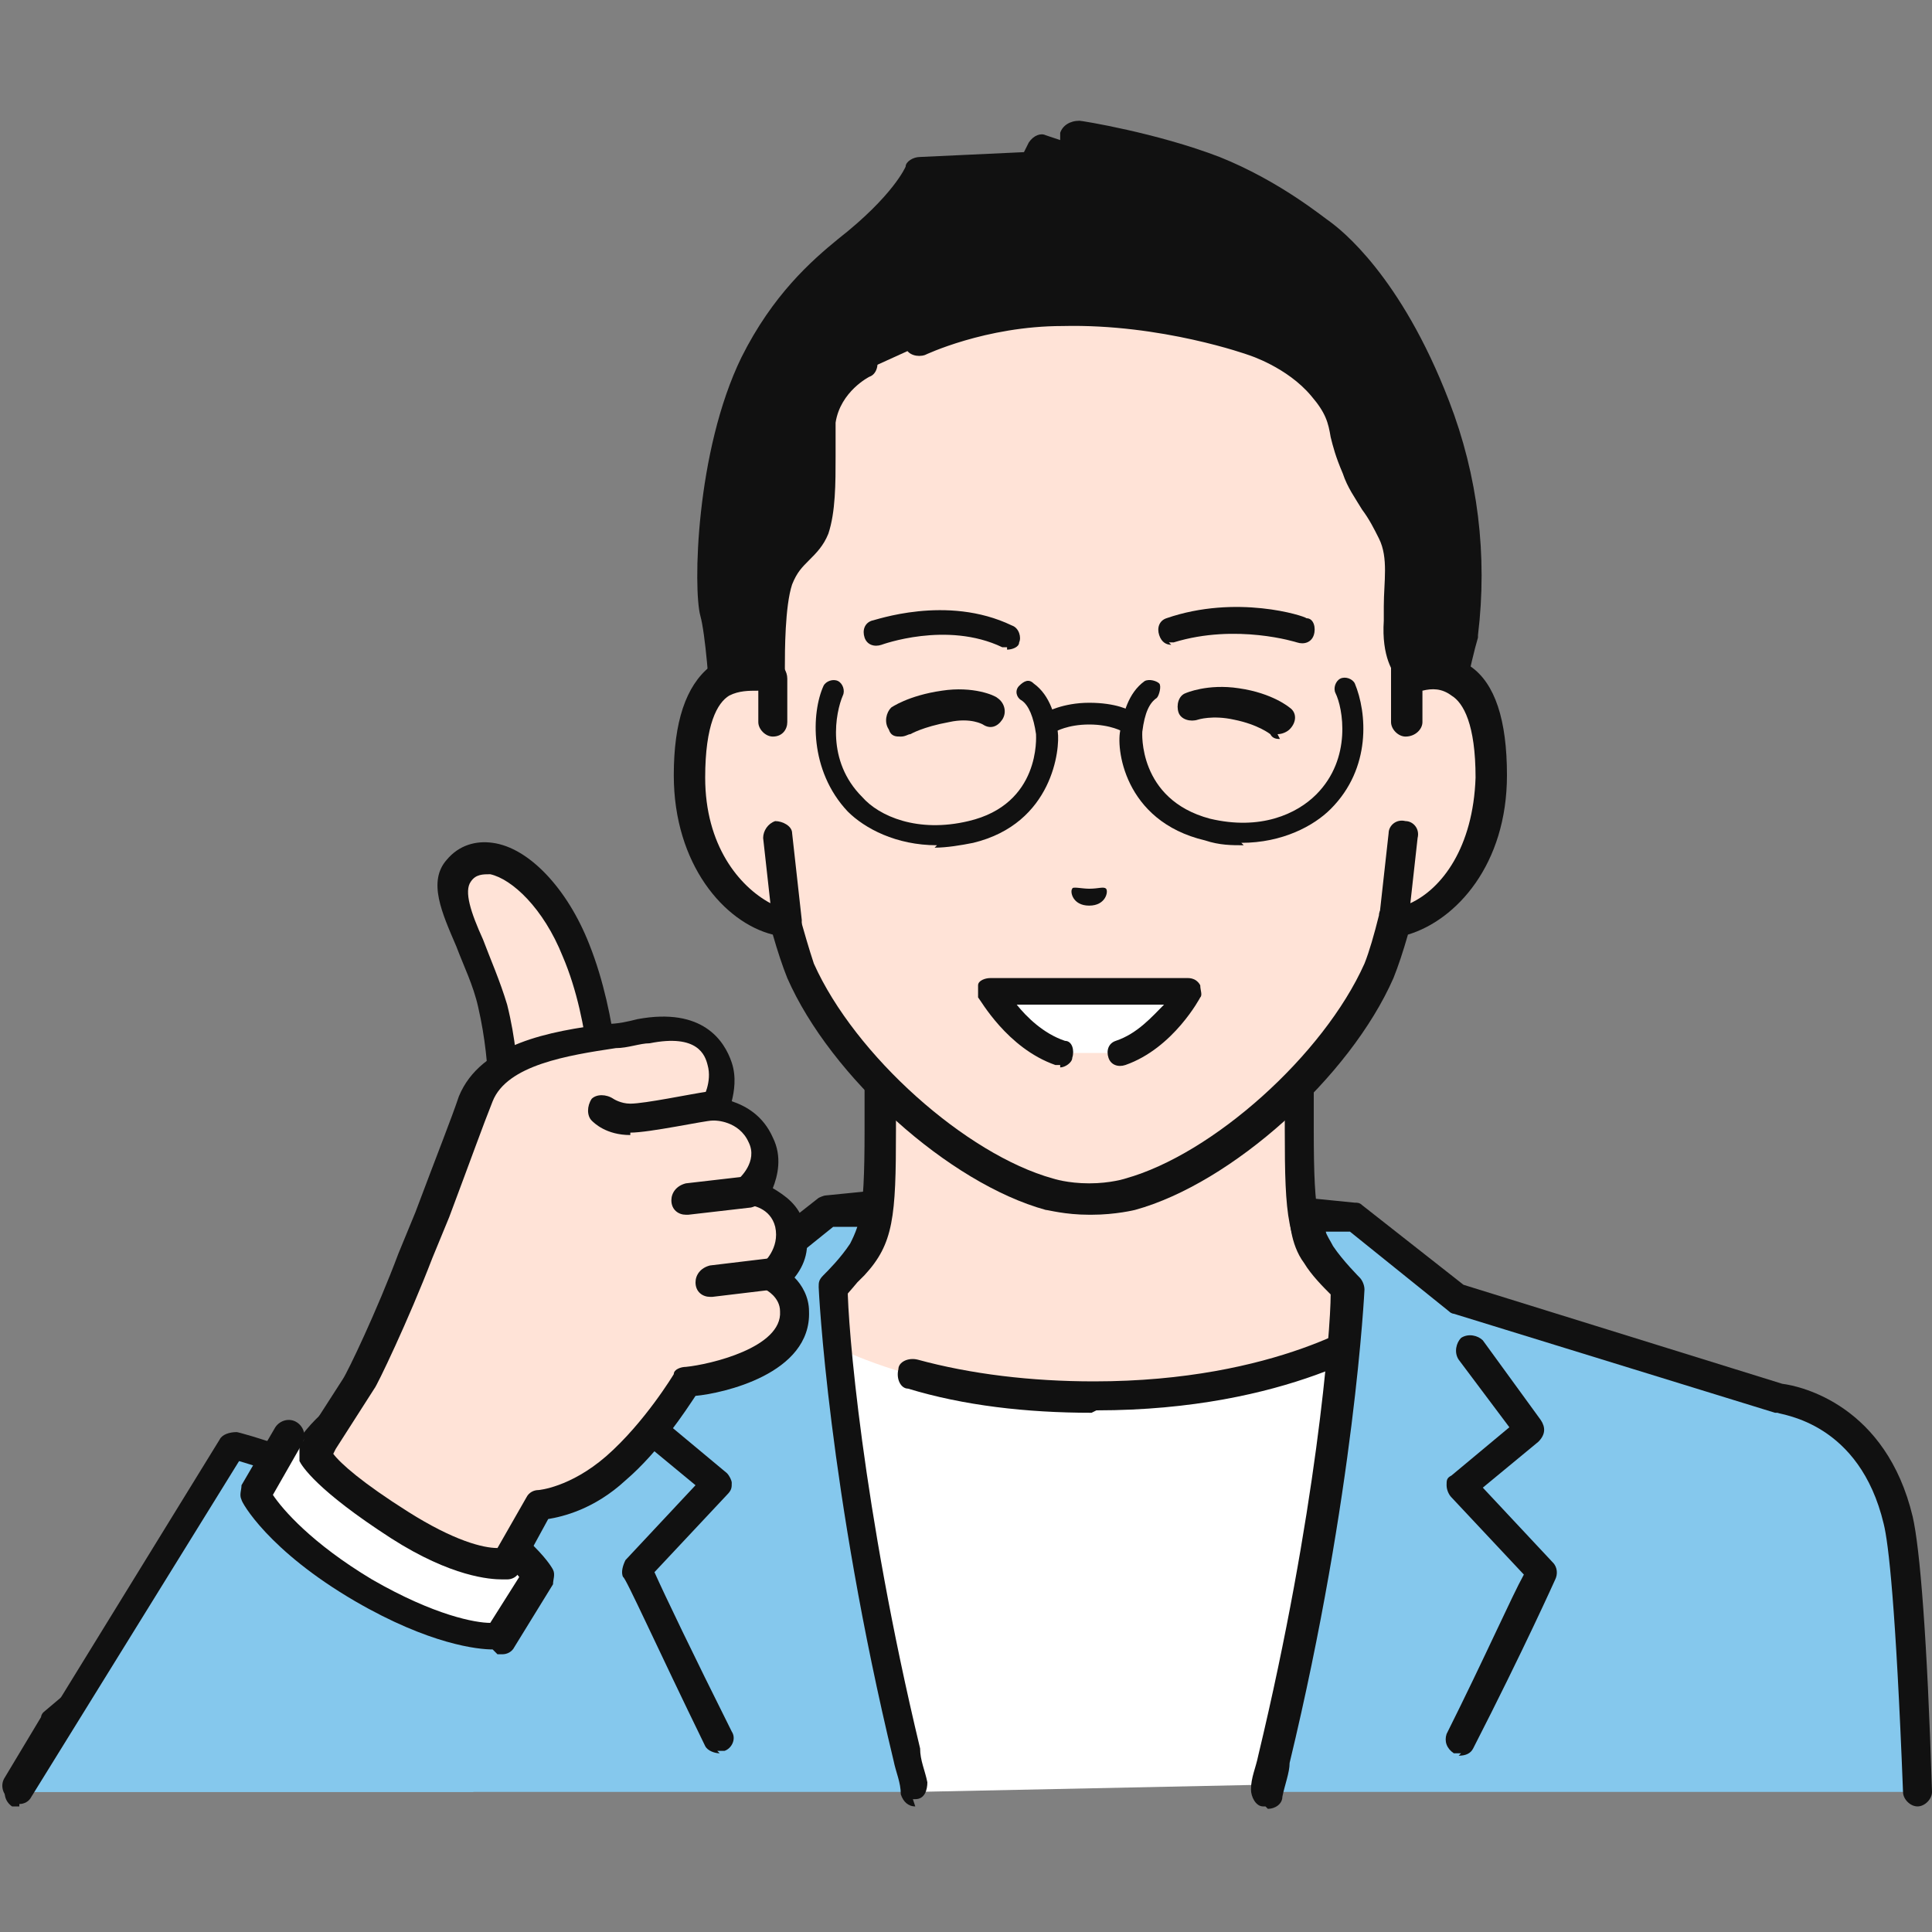
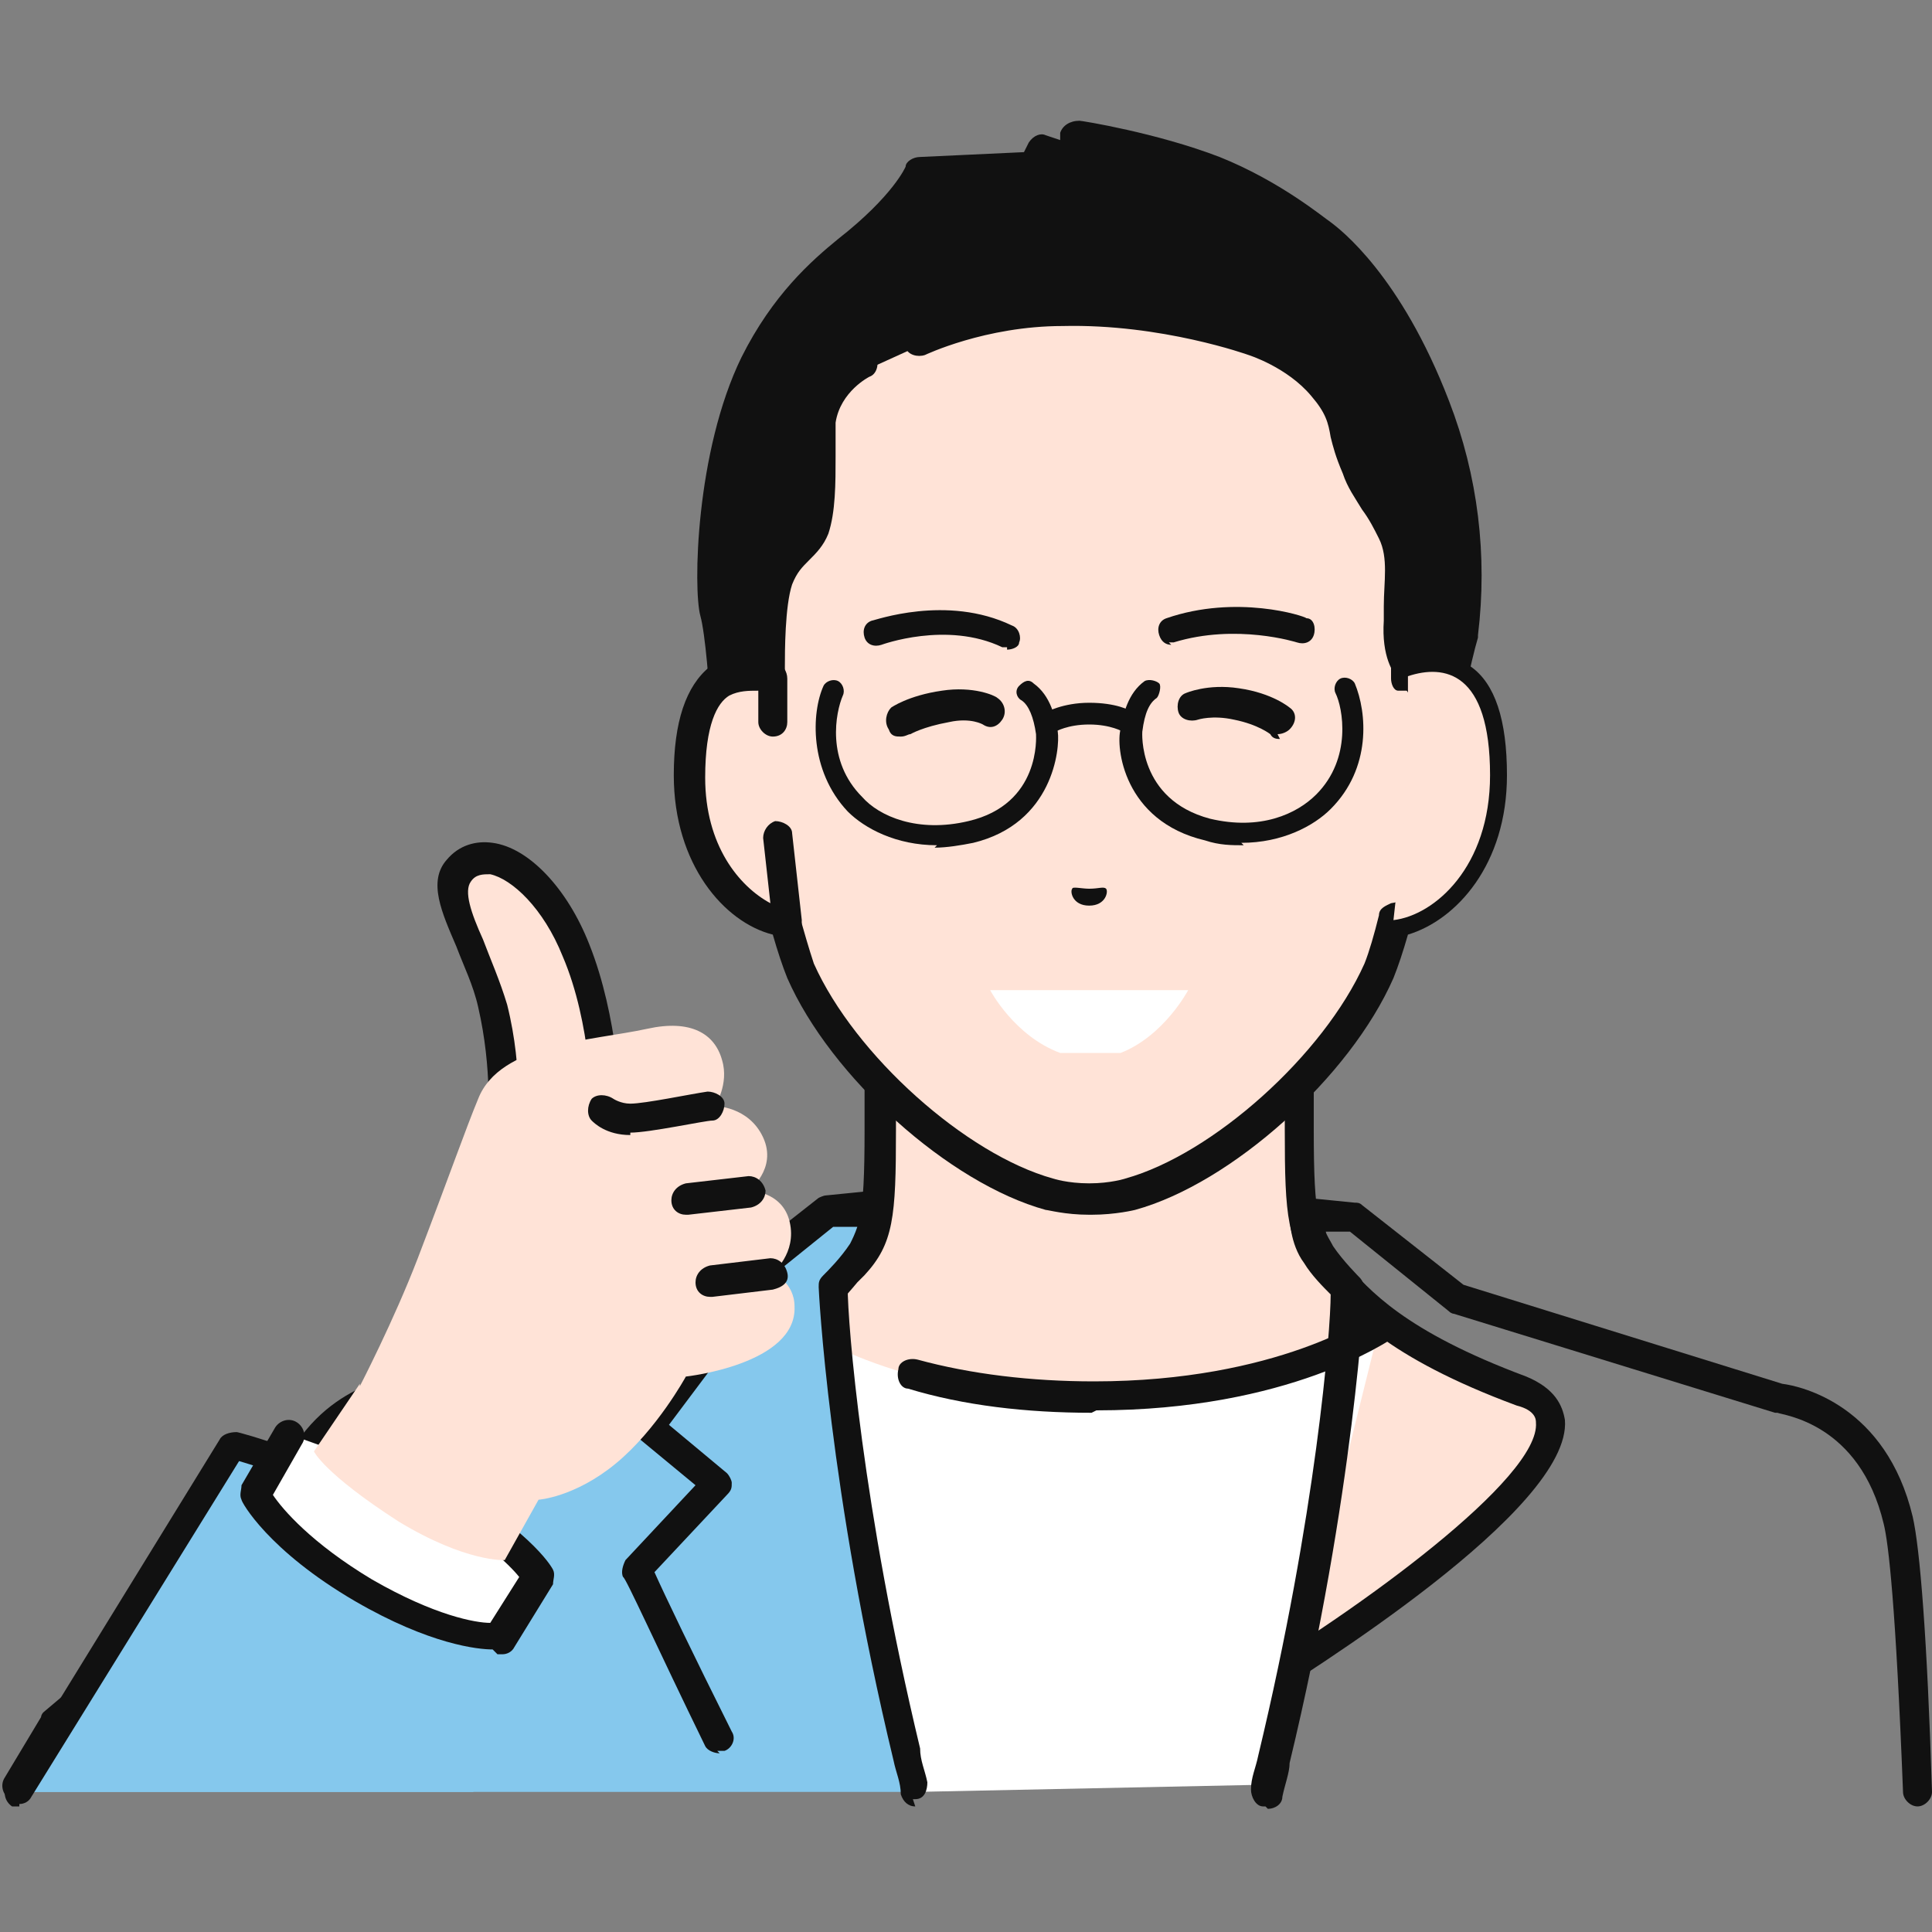
<svg xmlns="http://www.w3.org/2000/svg" id="_レイヤー_1" version="1.1" viewBox="0 0 80 80">
  <rect x="0" y="0" width="80" height="80" fill="#808080" stroke="none" />
  <defs>
    <style>
      .st0 {
        fill: none;
      }

      .st1 {
        fill: #111;
      }

      .st2 {
        fill: #85c8ed;
      }

      .st3 {
        fill: #ffe3d7;
      }

      .st4 {
        fill: #fff;
      }
    </style>
  </defs>
  <g>
    <g>
      <g>
        <g>
          <g>
            <path class="st3" d="M63.1,57.7c-5.8-2.2-7-4.1-8-5.2s-1.1-1.9-1.1-5.6v-11.3l-8.7,2-8.7-2v11.3c0,3.6-.1,4.5-1.1,5.6s-2.3,3-8,5.2c-5.8,2.2,11.4,12.5,11.4,12.5h12.9s17.2-10.4,11.4-12.5h0Z" />
            <path class="st1" d="M51.6,70.8c-.2,0-.4-.1-.5-.3-.2-.3,0-.7.2-.9,4.9-2.9,12.5-8.4,12.3-10.7,0-.1,0-.5-.8-.7-5.4-2-7-3.9-8-5.1,0-.1-.2-.2-.3-.3-1.2-1.3-1.3-2.4-1.3-6v-10.5l-7.9,1.8c0,0-.2,0-.3,0l-7.9-1.8v10.5c0,3.6-.1,4.7-1.3,6,0,0-.2.2-.3.3-1,1.2-2.6,3-8,5.1-.7.3-.8.6-.8.7-.2,2.3,7.4,7.8,12.3,10.7.3.2.4.6.2.9-.2.3-.6.4-.9.2-2.2-1.3-13.3-8.2-12.9-11.9,0-.6.4-1.3,1.6-1.8,5.1-1.9,6.6-3.6,7.5-4.7,0-.1.2-.2.3-.3.8-.9,1-1.5,1-5.2v-11.3c0-.2,0-.4.2-.5.1-.1.3-.2.5-.1l8.6,2,8.6-2c.2,0,.4,0,.5.1s.2.3.2.5v11.3c0,3.7.2,4.2,1,5.2,0,0,.2.2.3.3,1,1.1,2.4,2.8,7.5,4.7,1.2.5,1.5,1.2,1.6,1.8.3,3.7-10.7,10.5-12.9,11.9-.1,0-.2,0-.3,0h0Z" />
          </g>
          <path class="st4" d="M33.2,55l4.7,19.2,14.5-.3,4.7-18.9s-4,2.9-11.9,2.9-12-2.9-12-2.9h0Z" />
          <path class="st1" d="M45.2,58.5c-2.7,0-5.3-.3-7.6-1-.3,0-.5-.4-.4-.8,0-.3.4-.5.8-.4,2.2.6,4.7.9,7.3.9,7.6,0,11.5-2.7,11.6-2.8.3-.2.7-.1.9.1s.1.7-.1.9c-.2.1-4.3,3-12.3,3Z" />
        </g>
        <g>
          <path class="st2" d="M34.5,53.4s.8-.8,1.2-1.4c.5-.7.6-1.7.6-1.7l-2,.2-4.2,3.4-13.3,4.1s-3.8.3-4.9,5c-.2,1-9.5,8.7-9.5,8.7l-1.5,2.5h37.1c0-.5-.2-.9-.3-1.4-2.7-11.3-3.1-19.5-3.1-19.5h0Z" />
          <path class="st1" d="M37.9,74.8c-.3,0-.5-.2-.6-.5,0-.5-.2-.9-.3-1.4-2.7-11.2-3.1-19.5-3.1-19.6,0-.2,0-.3.2-.5s.7-.7,1.1-1.3c.1-.2.2-.4.3-.7h-1c0,0-4.1,3.3-4.1,3.3,0,0-.1,0-.2.1l-13.3,4.1s0,0-.1,0c-.1,0-3.3.3-4.4,4.6-.3,1-6.1,6.1-9.6,9l-1.5,2.4c-.2.3-.6.4-.9.2-.3-.2-.4-.6-.2-.9l1.5-2.5c0,0,0-.1.1-.2,4.3-3.6,8.9-7.7,9.3-8.4,1.1-4.6,4.6-5.4,5.4-5.5l13.2-4.1,4.2-3.3c0,0,.2-.1.3-.1l2-.2c.2,0,.4,0,.5.2.1.1.2.3.2.5,0,0-.1,1.1-.7,2-.3.5-.8,1-1.1,1.3,0,1.5.6,9.1,3,19.1,0,.5.2.9.3,1.4,0,.3-.1.7-.5.7,0,0,0,0-.1,0h0ZM11.2,62.8h0Z" />
        </g>
        <path class="st1" d="M29.8,72.6c-.2,0-.5-.1-.6-.3-2-4.1-3.3-7-3.4-7-.1-.2,0-.5.1-.7l2.9-3.1-2.3-1.9c-.3-.2-.3-.6-.1-.9l2.4-3.3c.2-.3.6-.3.9-.1.3.2.3.6.1.9l-2.1,2.8,2.4,2c.1.1.2.3.2.4,0,.2,0,.3-.2.5l-3,3.2c.4.9,1.6,3.4,3.2,6.6.2.3,0,.7-.3.8,0,0-.2,0-.3,0h0Z" />
        <g>
-           <path class="st2" d="M73.6,57.9l-13.3-4.1-4.2-3.4-2-.2s0,1,.5,1.7c.4.7,1.2,1.4,1.2,1.4,0,0-.4,8.2-3.1,19.5,0,.5-.2.9-.3,1.4h26.9c-.2-5.4-.4-9.8-.8-11.2-1.1-4.8-4.9-5-4.9-5h0Z" />
          <path class="st1" d="M52.4,74.8s0,0-.1,0c-.3,0-.5-.4-.5-.7,0-.5.2-.9.3-1.4,2.4-10,3-17.6,3-19.1-.3-.3-.8-.8-1.1-1.3-.6-.8-.6-1.9-.6-2,0-.2,0-.4.2-.5s.3-.2.5-.2l2,.2c.1,0,.2,0,.3.1l4.2,3.3,13.2,4.1c.8.1,4.3.9,5.4,5.5.3,1.3.6,5,.8,11.4,0,.3-.3.6-.6.6-.3,0-.6-.3-.6-.6-.3-7.7-.6-10.3-.8-11.1-1-4.2-4.2-4.5-4.4-4.6,0,0,0,0-.1,0l-13.3-4.1c0,0-.1,0-.2-.1l-4.1-3.3h-1c0,.1.2.4.3.6.4.6,1.1,1.3,1.1,1.3.1.1.2.3.2.5,0,0-.4,8.4-3.1,19.6,0,.4-.2.9-.3,1.4,0,.3-.3.5-.6.5h0Z" />
        </g>
-         <path class="st1" d="M60.5,72.6c0,0-.2,0-.3,0-.3-.2-.4-.5-.3-.8,1.6-3.2,2.7-5.7,3.2-6.6l-3-3.2c-.1-.1-.2-.3-.2-.5,0-.2,0-.3.2-.4l2.4-2-2.1-2.8c-.2-.3-.1-.7.1-.9.3-.2.7-.1.9.1l2.4,3.3c.2.3.2.6-.1.9l-2.3,1.9,2.9,3.1c.2.2.2.5.1.7,0,0-1.3,2.9-3.4,7-.1.2-.3.3-.6.3h0Z" />
      </g>
      <g>
        <g>
          <g>
            <path class="st3" d="M58.3,28h0v-6.8c0-2-.5-3.9-1.4-5.6-1.8-3.3-5.4-7.1-11.7-7.1h-.1c-6.3,0-9.9,3.8-11.7,7.1-.9,1.7-1.4,3.6-1.4,5.6v6.8h0c-1.5-.6-3.5-.2-3.4,4.1,0,3.8,2.3,5.8,4,6h0c.2.7.4,1.4.7,2.1,1.7,4,6.5,8.2,10.3,9.3,0,0,.7.2,1.6.2s1.6-.2,1.6-.2c3.8-1,8.5-5.3,10.3-9.3.3-.6.5-1.3.7-2.1h0c1.7-.2,4-2.2,4-6,0-4.3-1.9-4.6-3.4-4.1h0Z" />
            <path class="st1" d="M45.1,50.3c-1,0-1.7-.2-1.8-.2-4-1.1-8.9-5.5-10.7-9.6-.2-.5-.4-1.1-.6-1.8-2-.5-4.1-2.9-4.1-6.6,0-2.2.5-3.7,1.5-4.5.5-.4,1.2-.5,1.9-.4v-6c0-2.1.5-4.1,1.5-5.9,1.5-2.8,5.1-7.4,12.3-7.4h.1c7.1,0,10.7,4.7,12.3,7.4,1,1.8,1.5,3.8,1.5,5.9v6c.7,0,1.4,0,1.9.4,1,.7,1.5,2.2,1.5,4.5,0,3.7-2.1,6-4.1,6.6-.2.7-.4,1.3-.6,1.8-1.8,4.1-6.7,8.5-10.7,9.6,0,0-.8.2-1.8.2h0ZM30.9,28.4c-.3,0-.5,0-.8.2-.5.3-1,1.2-1,3.4,0,3.4,2.1,5.2,3.5,5.4.3,0,.5.2.5.5.2.7.4,1.4.6,2,1.7,3.8,6.3,7.9,9.9,8.9,0,0,.6.2,1.5.2s1.5-.2,1.5-.2c3.6-1,8.2-5.1,9.9-8.9.2-.5.4-1.2.6-2,0-.3.3-.4.5-.5,1.4-.2,3.4-2,3.5-5.4,0-2.2-.5-3.1-1-3.4-.5-.4-1.2-.2-1.6,0-.2,0-.4,0-.6,0s-.3-.3-.3-.5v-6.8c0-1.9-.5-3.7-1.4-5.3-1.4-2.5-4.7-6.8-11.2-6.8h-.1c-6.5,0-9.8,4.3-11.2,6.8-.9,1.6-1.4,3.4-1.4,5.3v6.8c0,.2-.1.4-.3.5-.2.1-.4.1-.6,0-.2,0-.5-.2-.8-.2Z" />
          </g>
          <g>
            <path class="st1" d="M54.7,10s-1.8-1.6-4.4-2.7c-2.6-1-5.7-1.5-5.7-1.5l-.2.9-1.2-.4-.4.6-4.6.2s-.5,1.4-3,3.3c-1.3,1-2.7,2.4-3.8,4.7-1.8,3.7-2,9.2-1.7,10.2.3.9.4,4.1.4,4.1l.7.9,1.2-2.4s-.1-2.5.3-3.7c.5-1.2,1.2-1.2,1.5-2,.4-1.2.1-3.6.3-4.5.3-1.7,1.8-2.4,1.8-2.4l2.2-1s2.6-1.2,5.9-1.3c4.3,0,7.9,1.2,7.9,1.2,0,0,1.8.6,2.9,1.9,1.1,1.3.7,1.8,1.4,3.4.4,1,1.1,1.7,1.5,2.7.5,1.1.3,2.4.2,3.6,0,1.4.5,2,.5,2l1.4,2s.5-2.5.8-3.6c.4-3.1,0-6.4-1.1-9.4-2.1-5.4-4.7-7.2-4.7-7.2h0Z" />
            <path class="st1" d="M30.7,31c-.2,0-.4,0-.5-.2l-.7-.9c0-.1-.1-.2-.1-.4,0-.9-.2-3.3-.4-4-.3-1.1-.2-6.8,1.7-10.7,1.3-2.6,2.9-4,4-4.9,2.3-1.8,2.8-3,2.8-3,0-.2.3-.4.6-.4l4.3-.2.2-.4c.2-.3.5-.4.7-.3l.6.2v-.3c.1-.3.4-.5.8-.5.1,0,3.2.5,5.8,1.5,2.5,1,4.3,2.5,4.6,2.7.4.3,2.9,2.2,4.9,7.4,1.2,3.1,1.6,6.4,1.2,9.7,0,0,0,0,0,.1-.3,1-.8,3.5-.8,3.5,0,.2-.2.4-.5.5s-.5,0-.6-.3l-1.4-2c-.2-.2-.7-.9-.6-2.4,0-.2,0-.4,0-.6,0-1,.2-2-.2-2.8-.2-.4-.4-.8-.7-1.2-.3-.5-.6-.9-.8-1.5-.3-.7-.4-1.1-.5-1.5-.1-.6-.2-1-.8-1.7-1-1.2-2.6-1.7-2.6-1.7,0,0-3.6-1.3-7.7-1.2-3.2,0-5.7,1.2-5.7,1.2-.3.1-.7,0-.8-.3-.1-.3,0-.7.3-.8.1,0,2.7-1.3,6.2-1.3,4.4,0,8,1.2,8.1,1.3,0,0,1.9.7,3.2,2.1.8.9,1,1.6,1.1,2.2,0,.4.2.8.4,1.3.2.5.5.9.7,1.3.3.4.5.8.8,1.4.5,1.1.4,2.3.3,3.4,0,.2,0,.4,0,.5,0,1.1.3,1.5.3,1.5,0,0,0,0,0,0l.5.8c.2-.7.3-1.6.5-2.1.4-3,0-6.1-1.1-9-2-5.1-4.4-6.8-4.5-6.9,0,0,0,0,0,0,0,0-1.8-1.6-4.2-2.5-1.8-.7-4-1.2-5-1.4v.4c-.1.2-.2.3-.4.4-.2,0-.3.1-.5,0l-.7-.3v.2c-.2.2-.4.3-.6.3l-4.2.2c-.3.6-1.2,1.7-3,3.2-1,.8-2.4,2.1-3.6,4.4-1.8,3.6-1.9,9-1.7,9.8.2.8.4,3.1.4,4l.6-1.3c0-.6,0-2.7.4-3.8.3-.8.7-1.2,1-1.5.2-.2.4-.3.4-.6.2-.7.2-1.8.2-2.7,0-.7,0-1.2,0-1.6.4-1.9,2-2.8,2.1-2.8.3-.1.7,0,.8.3.1.3,0,.7-.3.8,0,0-1.2.6-1.4,1.9,0,.3,0,.8,0,1.4,0,1.1,0,2.3-.3,3.2-.2.5-.5.8-.8,1.1-.3.3-.5.5-.7,1-.3.9-.3,2.8-.3,3.4,0,.1,0,.2,0,.3l-1.2,2.4c0,.2-.3.3-.5.3,0,0,0,0,0,0h0Z" />
          </g>
          <g>
            <path class="st3" d="M32,29.8v-1.8c-1.5-.6-3.5-.2-3.4,4.1,0,3.8,2.3,5.8,4,6l-.4-3.6s-.2-4.7-.2-4.7Z" />
            <path class="st1" d="M32.6,38.8s0,0,0,0c-2.2-.3-4.5-2.7-4.6-6.6,0-2.2.5-3.7,1.5-4.5.7-.5,1.7-.6,2.7-.2.2,0,.4.3.4.6v1.8c0,.3-.2.6-.6.6-.3,0-.6-.3-.6-.6v-1.3c-.4,0-.8,0-1.2.2-.5.3-1,1.2-1,3.4,0,2.8,1.4,4.5,2.7,5.2l-.3-2.7c0-.3.2-.6.5-.7.3,0,.7.2.7.5l.4,3.6c0,.2,0,.4-.2.5-.1.1-.3.2-.4.2h0Z" />
          </g>
          <g>
            <path class="st3" d="M58.3,28v1.8s-.2,4.7-.2,4.7l-.4,3.6c1.7-.2,4-2.2,4-6,0-4.3-1.9-4.6-3.4-4.1Z" />
-             <path class="st1" d="M57.7,38.8c-.2,0-.3,0-.4-.2-.1-.1-.2-.3-.2-.5l.4-3.6c0-.3.3-.6.7-.5.3,0,.6.3.5.7l-.3,2.7c1.3-.6,2.6-2.3,2.7-5.2,0-2.2-.5-3.1-1-3.4-.4-.3-.8-.3-1.2-.2v1.3c0,.3-.3.6-.7.6-.3,0-.6-.3-.6-.6v-1.8c0-.3.2-.5.4-.6,1-.4,2-.3,2.7.2,1,.7,1.5,2.2,1.5,4.5,0,4-2.4,6.4-4.6,6.6,0,0,0,0,0,0h0Z" />
          </g>
        </g>
        <g>
          <g>
            <path class="st1" d="M46.7,30.3c0,0-.2,0-.2,0,0,0-.5-.3-1.4-.3s-1.4.3-1.4.3c-.2.1-.5,0-.6-.2-.1-.2,0-.5.2-.6,0,0,.7-.4,1.8-.4s1.7.3,1.8.4c.2.1.3.4.2.6,0,.2-.2.2-.4.2h0Z" />
            <path class="st1" d="M38.8,35c-1.7,0-3-.7-3.7-1.4-1.6-1.7-1.5-4.1-1-5.2.1-.2.4-.3.6-.2.2.1.3.4.2.6-.3.7-.7,2.7.8,4.2.7.8,2.3,1.5,4.4,1,3-.7,2.8-3.5,2.8-3.6-.1-.7-.3-1.2-.6-1.4-.2-.1-.3-.4-.1-.6s.4-.3.6-.1c.7.5.9,1.4,1,2,.1.7-.2,3.8-3.5,4.6-.5.1-1.1.2-1.6.2h0Z" />
            <path class="st1" d="M51.5,35c-.5,0-1,0-1.6-.2-3.4-.8-3.7-3.9-3.5-4.6.1-.6.3-1.5,1-2,.2-.1.5,0,.6.1s0,.5-.1.6c-.3.2-.5.6-.6,1.4,0,0-.2,2.8,2.8,3.6,2.1.5,3.6-.2,4.4-1,1.5-1.5,1.1-3.6.8-4.2-.1-.2,0-.5.2-.6.2-.1.5,0,.6.2.5,1.2.7,3.5-1,5.2-.7.7-2,1.4-3.7,1.4h0Z" />
          </g>
          <g>
            <path class="st1" d="M44.4,36.8c0-.1.4,0,.7,0,.4,0,.6-.1.7,0,.1.1,0,.7-.7.7-.7,0-.8-.6-.7-.7h0Z" />
            <g>
              <path class="st4" d="M43.9,43.6h2.5c1.8-.7,2.8-2.6,2.8-2.6h-8.2s1,1.9,2.9,2.6h0Z" />
-               <path class="st1" d="M43.9,44.1c0,0-.1,0-.2,0-2-.7-3.1-2.7-3.2-2.8,0-.2,0-.4,0-.5,0-.2.3-.3.5-.3h8.2c.2,0,.4.1.5.3,0,.2.1.4,0,.5,0,0-1.1,2.1-3.1,2.8-.3.1-.6,0-.7-.3-.1-.3,0-.6.3-.7.9-.3,1.5-1,2-1.5h-6.1c.4.5,1.1,1.2,2,1.5.3,0,.4.4.3.7,0,.2-.3.4-.5.4Z" />
            </g>
            <path class="st1" d="M41.7,26.8c0,0-.2,0-.2,0-2.3-1.1-5-.1-5-.1-.3.1-.6,0-.7-.3s0-.6.3-.7c.1,0,3.1-1.1,5.8.2.3.1.4.5.3.7,0,.2-.3.3-.5.3h0Z" />
            <path class="st1" d="M48.5,26.7c-.2,0-.4-.1-.5-.4-.1-.3,0-.6.3-.7,2.9-1,5.7-.1,5.8,0,.3,0,.4.4.3.7s-.4.4-.7.3c0,0-2.5-.8-5.1,0,0,0-.1,0-.2,0Z" />
            <path class="st1" d="M53,30.6c-.1,0-.3,0-.4-.2h0s-.5-.4-1.5-.6c-.9-.2-1.5,0-1.5,0-.3.1-.7,0-.8-.3s0-.7.3-.8c0,0,.9-.4,2.2-.2,1.4.2,2.1.8,2.1.8.3.2.3.6,0,.9-.1.1-.3.2-.5.2Z" />
            <path class="st1" d="M37.3,30.5c-.2,0-.4,0-.5-.3-.2-.3-.1-.7.1-.9,0,0,.7-.5,2.1-.7,1.3-.2,2.2.2,2.3.3.3.2.4.6.2.9-.2.3-.5.4-.8.2,0,0-.5-.3-1.4-.1-1.1.2-1.6.5-1.6.5-.1,0-.2.1-.4.1h0Z" />
          </g>
        </g>
      </g>
    </g>
    <g>
      <g>
        <path class="st3" d="M19,36c-.9,1.1.8,3.1,1.4,5.6.6,2.8.4,5,.4,5l4.3-.8s0-3.6-1.2-6.5c-1.2-3.1-3.7-4.7-4.8-3.3Z" />
        <path class="st1" d="M20.8,47.2s0,0,0,0c-.3,0-.6-.3-.6-.7,0,0,.2-2.2-.4-4.8-.2-.9-.6-1.7-.9-2.5-.6-1.4-1.2-2.7-.4-3.6.5-.6,1.2-.8,1.9-.7,1.5.2,3.1,1.9,4,4.2,1.2,3,1.3,6.6,1.3,6.8,0,.3-.3.6-.6.6-.3,0-.6-.3-.6-.6,0,0,0-3.5-1.2-6.3-.8-2-2.1-3.2-3-3.4-.3,0-.6,0-.8.3-.3.4,0,1.3.5,2.4.3.8.7,1.7,1,2.7.7,2.8.4,5.1.4,5.2,0,.3-.3.6-.6.6h0Z" />
      </g>
      <path class="st2" d="M19.3,64.3c-1.5-1-2.8-1.7-2.8-1.7-3.6-2-6.9-2.8-6.9-2.8L.8,74.2h18.8l3.3-6.7s-2-2.2-3.6-3.2h0Z" />
      <path class="st1" d="M.8,74.8c-.1,0-.2,0-.3,0-.3-.2-.4-.6-.2-.9l8.8-14.3c.1-.2.4-.3.7-.3.1,0,3.4.9,7,2.8.3.2.4.5.2.8-.2.3-.5.4-.8.2-2.7-1.5-5.3-2.3-6.3-2.6l-8.6,13.9c-.1.2-.3.3-.5.3h0Z" />
      <g>
        <path class="st4" d="M17.3,61.3l-5.3-1.9-1.4,2.4s1,1.9,4.5,4c3.6,2.1,5.6,1.9,5.6,1.9l1.6-2.6s-.8-1.5-4.9-3.8h0Z" />
        <path class="st1" d="M20.4,68.3c-.6,0-2.6-.2-5.7-2-3.6-2.1-4.7-4.1-4.7-4.2-.1-.2,0-.4,0-.6l1.4-2.4c.2-.3.6-.4.9-.2.3.2.4.6.2.9l-1.2,2.1c.4.6,1.6,2,4.1,3.5,2.6,1.5,4.3,1.8,4.9,1.8l1.2-1.9c-.4-.5-1.6-1.7-4.4-3.3-.3-.2-.4-.6-.2-.9.2-.3.6-.4.9-.2,4.1,2.4,5,3.9,5.1,4.1.1.2,0,.4,0,.6l-1.6,2.6c-.1.2-.3.3-.5.3,0,0,0,0-.2,0h0Z" />
      </g>
      <g>
        <path class="st3" d="M14.9,57.4s1.4-2.7,2.4-5.3c1.3-3.4,2-5.4,2.5-6.6.9-2.3,4.7-2.4,7-2.9,1.8-.4,2.8.2,3.1,1.3.3,1-.3,1.9-.3,1.9,0,0,1.4,0,2,1.3.6,1.3-.6,2.2-.6,2.2,0,0,1.4,0,1.7,1.3.3,1.3-.7,2.1-.7,2.1,0,0,.9.4.9,1.4.1,2.4-4.5,2.9-4.5,2.9,0,0-1.2,2.2-2.9,3.6-1.7,1.4-3.2,1.5-3.2,1.5l-1.4,2.5s-1.6.1-4.4-1.6c-3.1-2-3.5-2.9-3.5-2.9l1.9-2.8h0Z" />
-         <path class="st1" d="M20.8,65.4c-.5,0-2.1-.1-4.6-1.7-3.1-2-3.7-3-3.8-3.2,0-.2,0-.4,0-.6l1.8-2.8c.2-.3,1.4-2.8,2.3-5.2l.7-1.7c.9-2.4,1.5-3.9,1.8-4.8.9-2.2,3.8-2.7,6.1-3,.5,0,.9-.1,1.3-.2,2.7-.5,3.6.9,3.9,1.8.2.6.1,1.2,0,1.6.6.2,1.3.6,1.7,1.5.4.8.2,1.6,0,2.1.5.3,1.1.7,1.3,1.5.3,1,0,1.7-.4,2.2.3.3.6.8.6,1.4.1,2.6-3.6,3.4-4.7,3.5-.4.6-1.5,2.3-2.9,3.5-1.3,1.2-2.6,1.5-3.2,1.6l-1.2,2.2c-.1.2-.3.3-.5.3,0,0,0,0-.2,0h0ZM13.8,60.2c.3.4,1.2,1.2,3.1,2.4,1.9,1.2,3.1,1.5,3.7,1.5l1.2-2.1c.1-.2.3-.3.5-.3,0,0,1.3-.1,2.8-1.4,1.6-1.4,2.8-3.4,2.8-3.4,0-.2.3-.3.5-.3,1-.1,4-.8,3.9-2.3,0-.6-.6-.9-.6-.9-.2,0-.3-.3-.3-.5,0-.2,0-.4.2-.6,0,0,.7-.6.5-1.5-.2-.8-1-.9-1.1-.9-.3,0-.5-.2-.6-.4s0-.5.2-.7c0,0,.8-.7.4-1.5-.4-.9-1.4-.9-1.4-.9-.2,0-.4-.1-.5-.3-.1-.2-.1-.4,0-.6,0,0,.4-.7.2-1.4-.1-.4-.4-1.3-2.4-.9-.4,0-.9.2-1.4.2-2,.3-4.5.7-5.1,2.2-.4,1-.9,2.4-1.8,4.8l-.7,1.7c-1,2.6-2.3,5.3-2.4,5.4,0,0,0,0,0,0,0,0-1.6,2.5-1.6,2.5ZM14.9,57.4h0,0Z" />
      </g>
      <path class="st1" d="M26.1,47c-1,0-1.5-.5-1.6-.6-.2-.2-.2-.6,0-.9.2-.2.6-.2.9,0,0,0,.3.2.7.2.6,0,2.5-.4,3.2-.5.3,0,.7.2.7.5,0,.3-.2.7-.5.7-.3,0-2.6.5-3.4.5,0,0,0,0,0,0h0Z" />
      <path class="st1" d="M28.4,50.3c-.3,0-.6-.2-.6-.6,0-.3.2-.6.6-.7l2.6-.3c.3,0,.6.2.7.6,0,.3-.2.6-.6.7l-2.6.3s0,0,0,0Z" />
      <path class="st1" d="M29.4,53.7c-.3,0-.6-.2-.6-.6,0-.3.2-.6.6-.7l2.5-.3c.3,0,.6.2.7.6s-.2.6-.6.7l-2.5.3s0,0,0,0h0Z" />
    </g>
  </g>
  <rect class="st0" width="80" height="80" />
</svg>